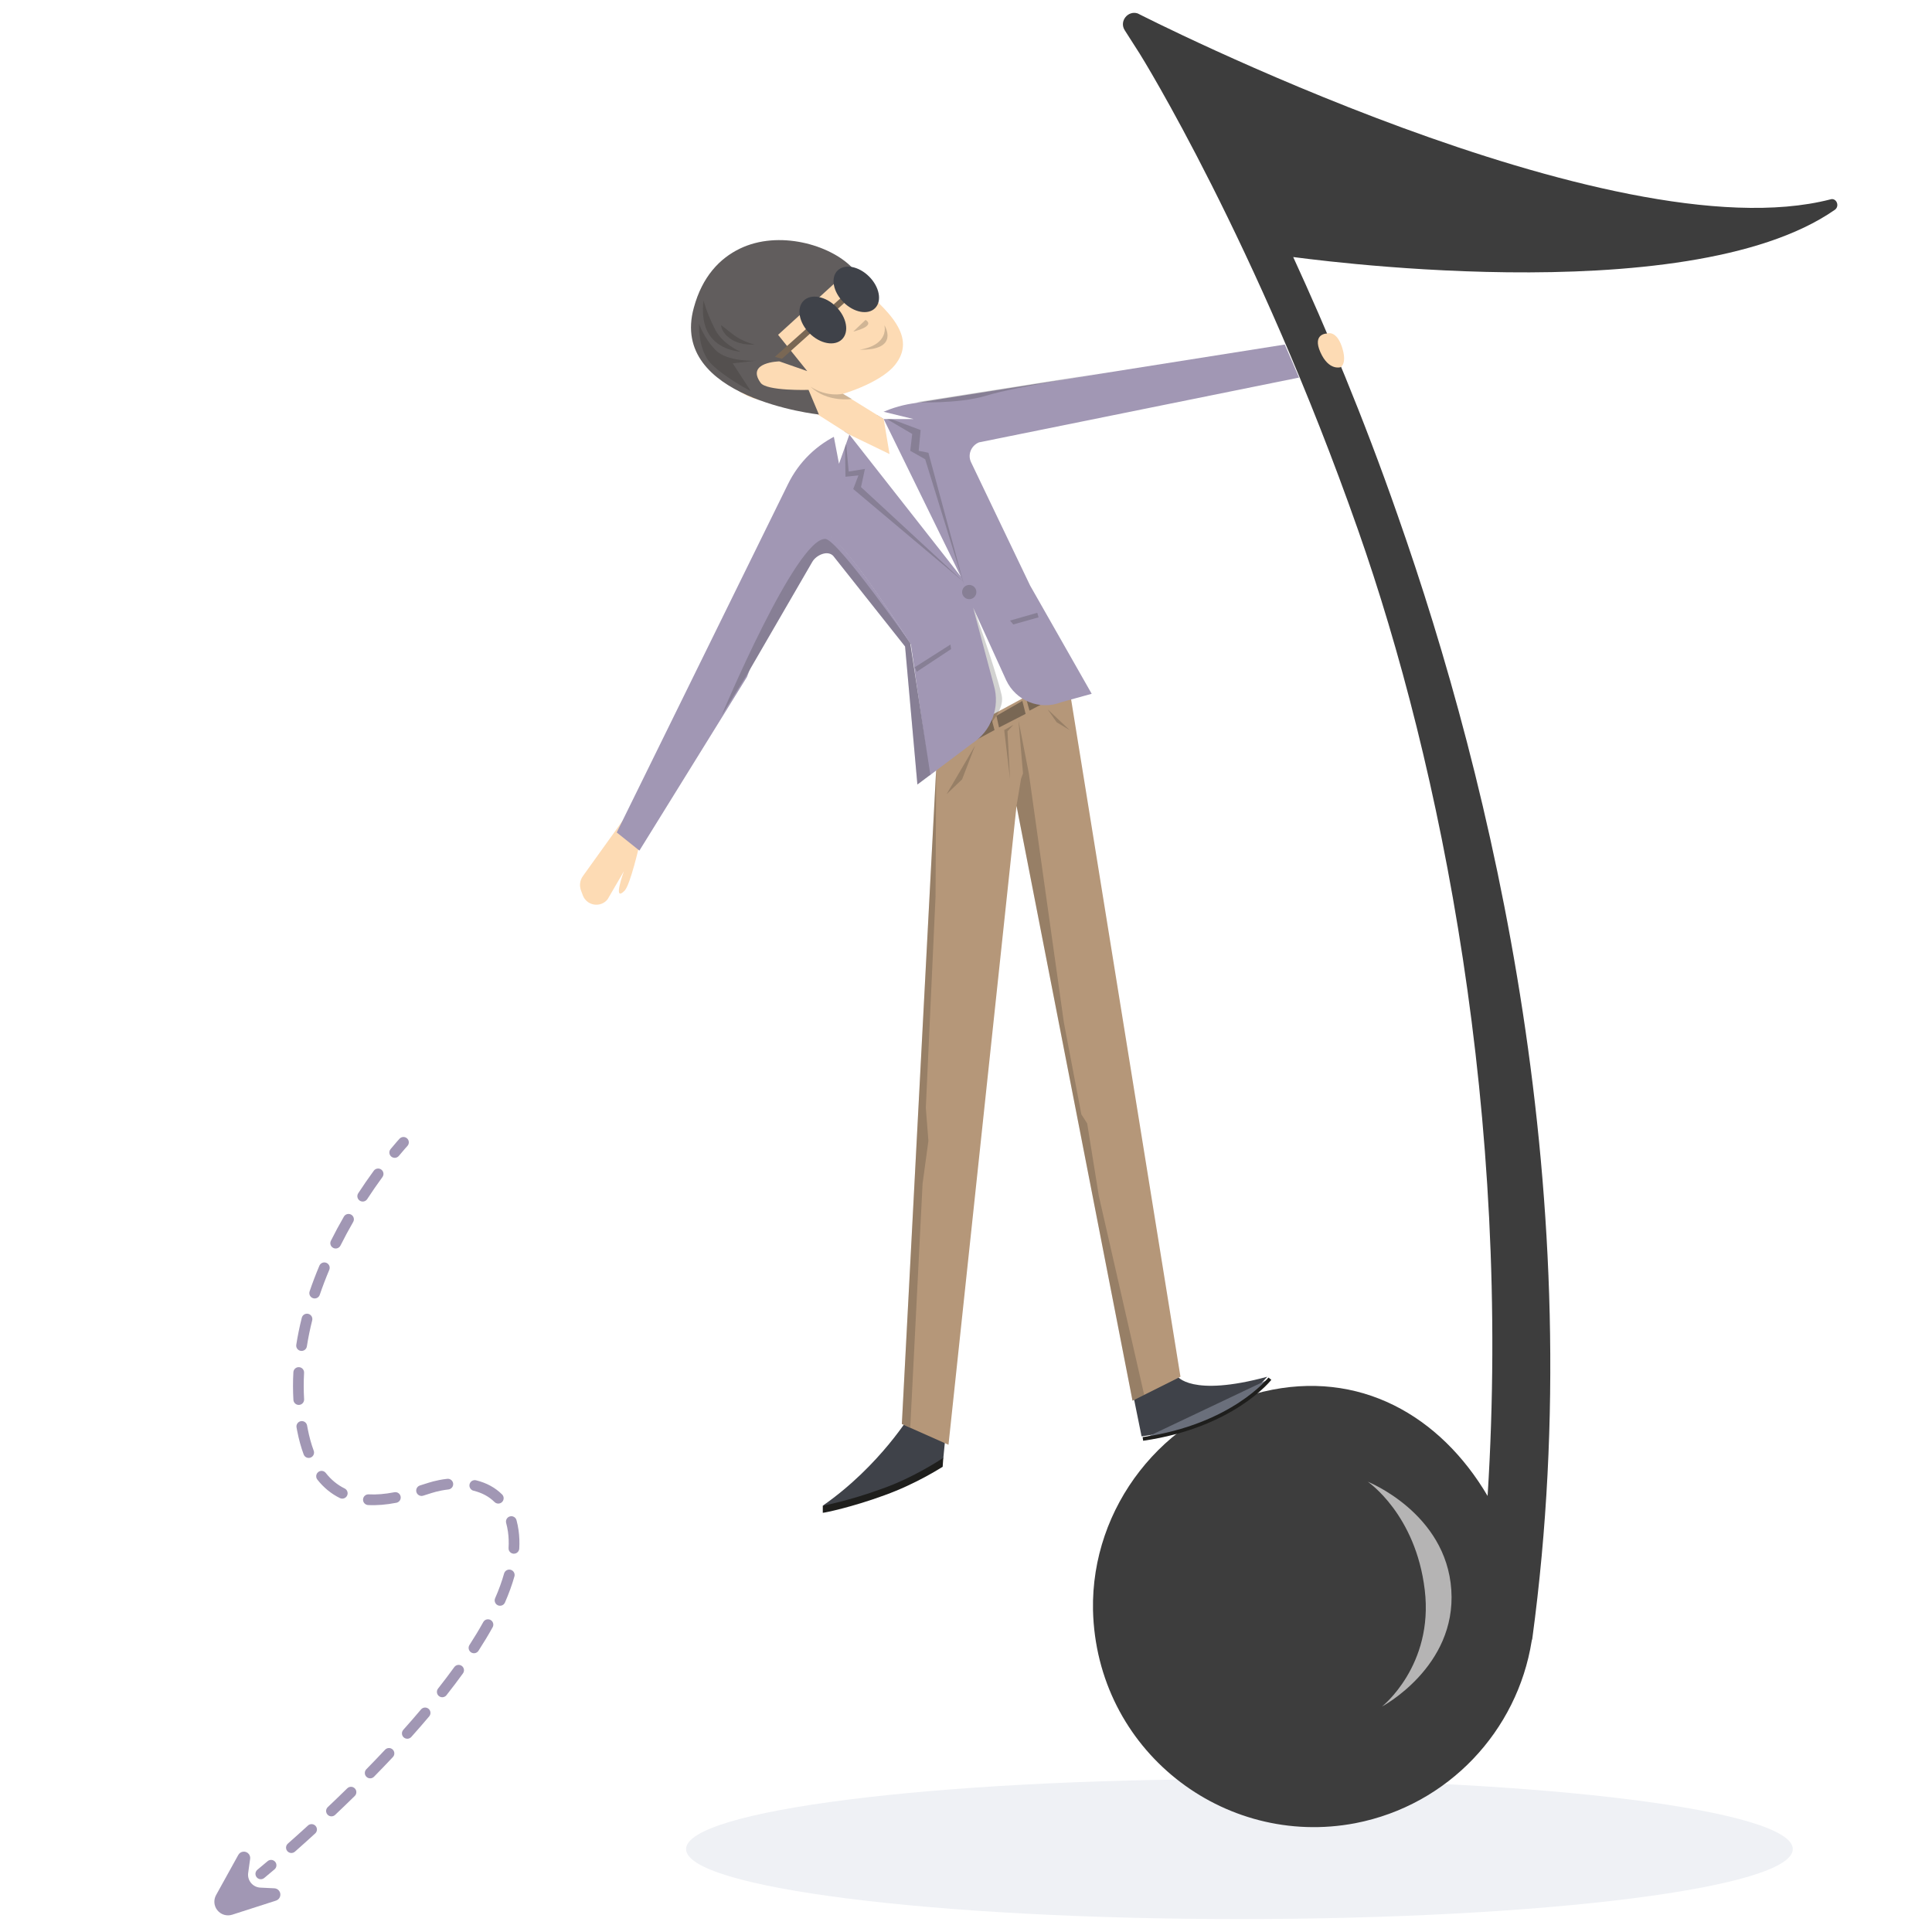
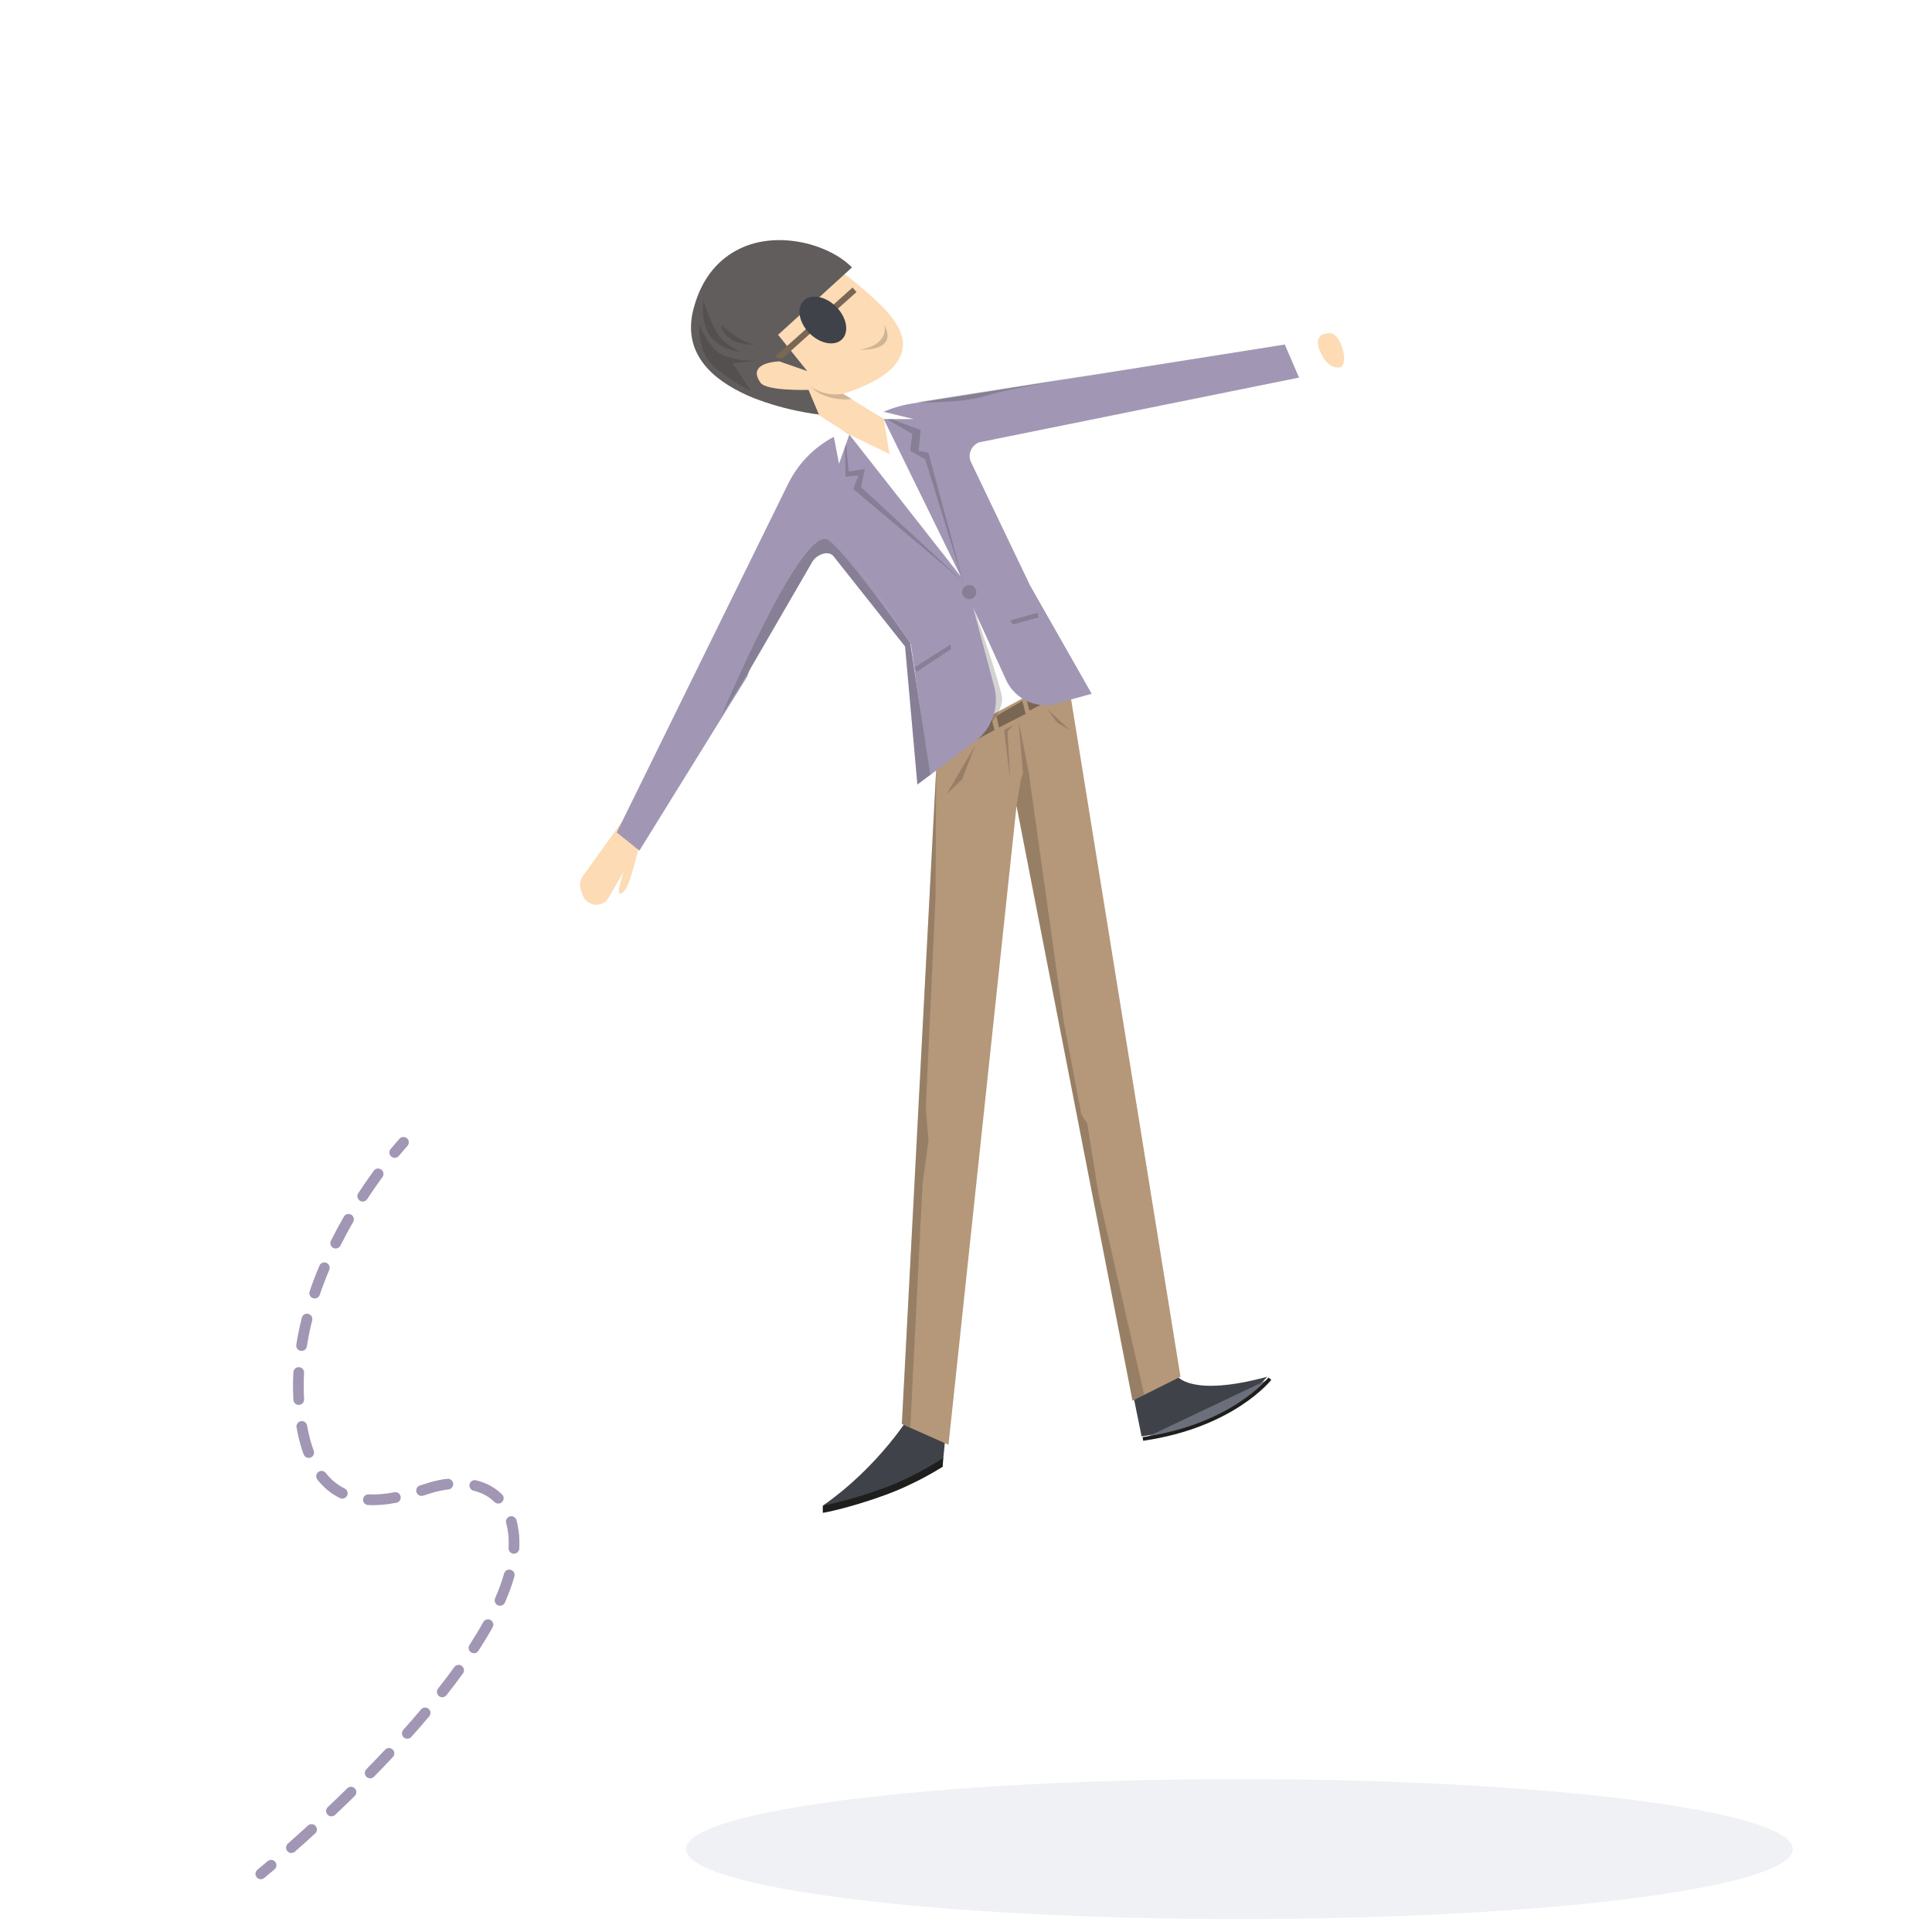
<svg xmlns="http://www.w3.org/2000/svg" width="1000" height="1000" viewBox="0 0 1000 1000" fill="none">
  <rect width="1000" height="1000" fill="white" />
  <g clip-path="url(#clip0_19426_9993)">
-     <path d="M123.356 960.08L111.833 980.899C110.43 983.437 110.716 986.572 112.562 988.81C114.403 991.05 117.43 991.932 120.188 991.046L142.851 983.757C145.05 983.05 145.842 980.349 144.378 978.568C143.792 977.859 142.929 977.424 142.012 977.382L134.763 977.032C132.875 976.939 131.12 976.057 129.917 974.602C128.73 973.158 128.2 971.284 128.456 969.436L129.471 962.13C129.596 961.226 129.338 960.311 128.757 959.606L128.746 959.594C127.277 957.814 124.472 958.069 123.358 960.09L123.356 960.08Z" fill="#A197B4" />
    <path d="M201.585 597.061C201.432 596.276 201.62 595.43 202.168 594.763C205.005 591.333 206.729 589.472 206.802 589.391C207.846 588.27 209.6 588.205 210.722 589.243C211.848 590.285 211.912 592.038 210.869 593.159C210.853 593.176 209.168 594.997 206.446 598.287C205.47 599.466 203.722 599.633 202.538 598.659C202.021 598.232 201.702 597.659 201.583 597.052L201.585 597.061Z" fill="#A197B4" />
    <path d="M148.097 956.872C147.914 955.938 148.218 954.937 148.982 954.261C152.442 951.204 155.945 948.054 159.399 944.894C160.53 943.859 162.284 943.936 163.32 945.066C164.355 946.196 164.278 947.948 163.146 948.983C159.672 952.161 156.145 955.334 152.661 958.41C151.511 959.425 149.762 959.319 148.746 958.171C148.408 957.79 148.192 957.338 148.101 956.871L148.097 956.872ZM168.834 937.904C168.658 937.001 168.931 936.035 169.651 935.358C173.06 932.132 176.45 928.863 179.732 925.643C180.823 924.568 182.583 924.583 183.654 925.677C184.724 926.768 184.714 928.526 183.618 929.596C180.317 932.839 176.902 936.127 173.465 939.377C172.352 940.432 170.599 940.383 169.543 939.271C169.169 938.874 168.93 938.398 168.833 937.899L168.834 937.904ZM153.814 740.597C153.699 740.008 153.588 739.413 153.484 738.807C153.218 737.301 154.224 735.862 155.736 735.595C157.244 735.329 158.692 736.332 158.95 737.844C159.052 738.417 159.157 738.98 159.262 739.539C160.07 743.679 161.12 747.494 162.38 750.882C162.914 752.317 162.185 753.914 160.748 754.448C159.312 754.983 157.714 754.254 157.179 752.819C155.813 749.151 154.681 745.037 153.815 740.602L153.814 740.597ZM188.88 918.223C188.711 917.357 188.959 916.428 189.623 915.748C192.939 912.366 196.197 908.972 199.31 905.658C200.359 904.54 202.115 904.484 203.234 905.532C204.352 906.58 204.407 908.335 203.358 909.453C200.222 912.795 196.932 916.219 193.588 919.63C192.516 920.724 190.762 920.741 189.667 919.67C189.248 919.262 188.989 918.757 188.885 918.222L188.88 918.223ZM151.909 724.941C151.885 724.819 151.87 724.695 151.865 724.569C151.595 719.881 151.589 715.067 151.852 710.257C151.935 708.729 153.242 707.556 154.771 707.639C156.299 707.722 157.477 709.027 157.389 710.555C157.138 715.161 157.147 719.767 157.404 724.25C157.49 725.777 156.323 727.088 154.796 727.179C153.393 727.259 152.176 726.287 151.914 724.945L151.909 724.941ZM163.711 764.635C163.518 763.647 163.876 762.584 164.722 761.92C165.927 760.974 167.674 761.184 168.617 762.393C171.358 765.892 174.646 768.593 178.382 770.424C179.757 771.097 180.326 772.761 179.648 774.136C178.974 775.51 177.309 776.08 175.933 775.402C171.437 773.201 167.504 769.972 164.243 765.817C163.962 765.462 163.784 765.054 163.703 764.642L163.711 764.635ZM153.369 697.002C153.309 696.694 153.302 696.37 153.351 696.04C154.071 691.447 155.033 686.745 156.211 682.062C156.586 680.577 158.092 679.676 159.578 680.05C161.064 680.423 161.966 681.928 161.591 683.413C160.452 687.933 159.528 692.467 158.832 696.896C158.596 698.411 157.176 699.441 155.66 699.205C154.474 699.022 153.58 698.109 153.363 696.998L153.369 697.002ZM160.156 669.83C160.067 669.372 160.095 668.887 160.252 668.414C161.742 664.023 163.447 659.553 165.315 655.126C165.912 653.715 167.54 653.054 168.952 653.649C170.364 654.244 171.025 655.871 170.429 657.282C168.612 661.59 166.953 665.934 165.505 670.199C165.011 671.651 163.438 672.424 161.985 671.935C161.007 671.604 160.338 670.784 160.154 669.84L160.156 669.83ZM208.095 897.73C207.935 896.909 208.149 896.025 208.748 895.353C211.923 891.801 215.009 888.252 217.913 884.809C218.9 883.637 220.652 883.489 221.824 884.474C222.997 885.46 223.145 887.21 222.158 888.382C219.219 891.864 216.103 895.452 212.889 899.045C211.868 900.186 210.116 900.287 208.97 899.268C208.502 898.851 208.207 898.306 208.096 897.735L208.095 897.73ZM187.96 776.774C187.918 776.556 187.901 776.329 187.913 776.096C187.996 774.569 189.302 773.391 190.831 773.474C194.877 773.687 199.223 773.334 204.113 772.389C205.615 772.096 207.069 773.078 207.362 774.579L207.363 774.583C207.656 776.084 206.668 777.539 205.165 777.832C199.821 778.861 195.039 779.248 190.536 779.011C189.241 778.944 188.198 777.994 187.96 776.774ZM171.025 643.99C170.911 643.41 170.983 642.789 171.268 642.22C173.345 638.063 175.611 633.86 177.994 629.724C178.757 628.398 180.453 627.94 181.78 628.702C183.107 629.465 183.565 631.159 182.801 632.485C180.471 636.527 178.262 640.634 176.231 644.693C175.547 646.064 173.879 646.616 172.506 645.932C171.707 645.533 171.182 644.798 171.023 643.981L171.025 643.99ZM226.194 876.25C226.044 875.484 226.218 874.664 226.735 874.003C229.695 870.243 232.523 866.505 235.135 862.893C236.033 861.654 237.769 861.372 239.008 862.269C240.253 863.165 240.53 864.9 239.632 866.139C236.975 869.811 234.103 873.61 231.093 877.431C230.145 878.633 228.4 878.842 227.198 877.895C226.653 877.469 226.316 876.876 226.194 876.25ZM185.014 619.683C184.882 619.003 185.002 618.268 185.412 617.638C187.986 613.69 190.697 609.762 193.471 605.968C194.375 604.733 196.112 604.46 197.348 605.362C198.585 606.265 198.857 608 197.954 609.236C195.239 612.952 192.583 616.794 190.063 620.661C189.225 621.945 187.51 622.307 186.225 621.471C185.572 621.043 185.157 620.389 185.018 619.678L185.014 619.683ZM215.476 772.045C215.209 770.68 216.006 769.305 217.364 768.876L219.023 768.35C221.041 767.706 222.789 767.149 224.224 766.775C225.232 766.512 226.275 766.276 227.309 766.074C228.694 765.803 230.098 765.586 231.49 765.432C233.012 765.262 234.389 766.354 234.555 767.879C234.724 769.4 233.63 770.771 232.104 770.942C230.859 771.081 229.601 771.275 228.367 771.516C227.441 771.697 226.516 771.905 225.615 772.142C224.324 772.479 222.647 773.013 220.704 773.632L219.032 774.166C217.572 774.63 216.01 773.819 215.551 772.36C215.517 772.258 215.492 772.155 215.472 772.05L215.476 772.045ZM242.606 853.471C242.473 852.79 242.595 852.061 243.001 851.435C245.621 847.384 248.027 843.394 250.142 839.573C250.884 838.233 252.575 837.748 253.911 838.489C255.253 839.23 255.738 840.92 254.995 842.255C252.817 846.183 250.347 850.284 247.658 854.443C246.826 855.73 245.107 856.099 243.824 855.267C243.165 854.839 242.745 854.182 242.606 853.471ZM243.021 769.424C242.947 769.043 242.953 768.641 243.048 768.237C243.413 766.749 244.912 765.835 246.401 766.199C251.782 767.507 256.315 769.969 259.876 773.515C260.959 774.598 260.962 776.354 259.882 777.435C258.799 778.522 257.041 778.521 255.959 777.443C253.129 774.625 249.469 772.651 245.088 771.59C244 771.327 243.223 770.457 243.022 769.428L243.021 769.424ZM256.095 828.889C255.99 828.354 256.04 827.789 256.275 827.253C258.22 822.807 259.782 818.496 260.918 814.443C261.332 812.969 262.861 812.111 264.34 812.519C265.815 812.932 266.674 814.464 266.265 815.937C265.059 820.235 263.409 824.793 261.363 829.471C260.751 830.875 259.114 831.515 257.708 830.904C256.839 830.528 256.264 829.755 256.096 828.894L256.095 828.889ZM263.282 801.955C263.239 801.733 263.222 801.501 263.236 801.263C263.407 798.32 263.3 795.479 262.917 792.819C262.694 791.239 262.377 789.714 261.987 788.293C261.587 786.823 262.452 785.294 263.928 784.888C265.404 784.482 266.93 785.352 267.336 786.826C267.788 788.465 268.144 790.222 268.403 792.031C268.837 795.053 268.961 798.267 268.768 801.577C268.679 803.105 267.367 804.274 265.838 804.187C264.546 804.114 263.509 803.168 263.272 801.952L263.282 801.955Z" fill="#A197B4" />
    <path d="M132.265 970.439C132.076 969.469 132.415 968.428 133.236 967.76C133.256 967.742 135.187 966.169 138.509 963.346C139.678 962.356 141.429 962.494 142.42 963.661C143.411 964.828 143.272 966.578 142.104 967.568C138.733 970.434 136.822 971.988 136.746 972.055C135.558 973.021 133.81 972.849 132.843 971.659C132.545 971.293 132.355 970.874 132.27 970.438L132.265 970.439Z" fill="#A197B4" />
  </g>
  <path d="M641.528 993.309C799.712 993.309 927.944 977.093 927.944 957.088C927.944 937.084 799.712 920.867 641.528 920.867C483.345 920.867 355.112 937.084 355.112 957.088C355.112 977.093 483.345 993.309 641.528 993.309Z" fill="#EFF1F5" />
  <path d="M490.939 727.352L488.255 754.853C488.255 754.853 454.382 778.666 425.875 779.336C455.723 758.543 471.822 731.377 471.822 731.377L490.939 727.352Z" fill="#3F4249" />
-   <path d="M949.745 108.573C952.428 106.561 950.416 102.201 947.398 103.207C834.039 132.385 588.875 6.952 588.875 6.952C583.844 5.275 579.149 10.977 582.167 15.672L589.881 27.746C590.552 28.752 650.585 125.342 702.904 274.252C745.833 396.331 782.39 577.772 769.981 774.306C745.498 732.718 703.575 708.571 653.939 720.309C601.955 732.383 564.727 780.007 565.733 833.333C567.41 905.775 633.145 956.753 701.563 943.673C749.858 934.283 785.408 895.714 792.787 849.431C792.787 849.096 793.122 848.425 793.122 848.09C823.977 619.695 772.328 405.721 723.363 266.538C705.587 215.56 686.471 170.283 669.366 133.056C668.695 132.721 872.272 162.57 949.745 108.573Z" fill="#3D3D3D" />
  <path d="M586.861 723.665L590.885 743.453C590.885 743.453 633.143 738.758 655.949 712.598C616.374 723.33 609.331 712.262 609.331 712.262L586.861 723.665Z" fill="#3F4249" />
  <path d="M657.292 713.606C657.292 713.606 638.175 738.089 591.557 744.796Z" fill="#6A6F7B" />
  <path d="M657.292 713.606C657.292 713.606 638.175 738.089 591.557 744.796" stroke="#1E1E1C" stroke-width="1.898" stroke-miterlimit="10" />
  <path d="M500.667 308.797L477.19 393.314L556.676 350.385L500.667 308.797Z" fill="white" />
  <path d="M611.007 712.595L552.315 349.041L485.238 385.263L466.792 737.078L490.94 747.81L526.155 417.124L586.188 725.004L611.007 712.595Z" fill="#B59779" />
  <path opacity="0.2" d="M527.163 372.854L532.529 400.355L528.504 403.038L529.51 400.355L527.163 372.854Z" fill="#1E1E1C" />
  <path opacity="0.4" d="M529.174 362.794L515.759 370.507L517.1 376.544L530.851 369.501L529.174 362.794Z" fill="#1E1E1C" />
  <path opacity="0.4" d="M513.078 371.51L499.663 379.224L501.005 385.261L514.755 377.882L513.078 371.51Z" fill="#1E1E1C" />
  <path opacity="0.4" d="M544.937 354.073L531.187 361.786L532.863 367.823L546.279 360.78L544.937 354.073Z" fill="#1E1E1C" />
  <path opacity="0.2" d="M489.938 411.087L504.694 385.934L497.987 403.374L489.938 411.087Z" fill="#1E1E1C" />
  <path opacity="0.2" d="M542.257 367.152L553.66 377.884L546.952 373.859L542.257 367.152Z" fill="#1E1E1C" />
  <path opacity="0.2" d="M528.505 403.04L526.157 417.126L586.191 725.006L592.227 721.988L568.751 619.025L562.714 581.463L559.695 576.767L550.64 529.143L532.529 400.357L528.505 403.04Z" fill="#1E1E1C" />
  <path opacity="0.2" d="M484.568 398.009L466.792 737.08L471.153 738.757L477.525 612.653L480.543 590.518L479.202 573.414L484.232 464.079L484.568 398.009Z" fill="#1E1E1C" />
  <path opacity="0.2" d="M501.002 385.597L502.344 310.136C502.344 310.136 515.088 345.351 518.442 359.773C521.125 370.84 501.002 385.597 501.002 385.597Z" fill="#1E1E1C" />
  <path d="M330.964 437.249C330.964 437.249 326.269 458.043 323.25 461.062C316.878 467.434 322.915 451 322.915 451L314.53 465.421C311.177 469.781 304.134 469.111 301.786 463.745L300.78 461.062C299.774 458.378 300.109 455.695 301.786 453.348L322.244 424.84L330.964 437.249Z" fill="#FDDBB4" />
  <path d="M686.805 172.63C686.805 172.63 679.091 172.63 683.451 182.356C687.811 192.082 693.848 190.07 693.848 190.07C693.848 190.07 697.537 188.393 694.518 179.338C691.5 170.618 686.805 172.63 686.805 172.63Z" fill="#FDDBB4" />
  <path d="M425.875 783.024V779.335C426.211 779.335 439.961 776.652 456.395 770.615C472.829 764.913 487.921 754.852 488.256 754.517L487.921 759.212C487.25 759.547 474.506 767.932 457.737 773.969C441.303 780.006 426.882 783.024 425.875 783.024Z" fill="#1E1E1C" />
  <path d="M502.678 239.371C500.666 235.346 502.678 230.651 506.702 228.974L672.381 195.436L665.003 178.331L472.158 208.851C465.786 209.857 459.414 211.869 453.712 214.888L434.595 224.614C422.857 229.98 413.466 239.035 407.765 250.774L319.224 430.874L330.962 440.264L386.636 350.382C386.636 350.382 416.82 268.549 429.229 277.269C441.639 285.989 471.487 333.613 471.487 333.613L481.214 401.36L474.506 406.391L503.013 384.926C513.075 378.554 517.77 366.145 514.416 354.742L503.684 314.496L520.789 352.059C525.819 362.791 538.228 367.822 549.296 363.462L565.059 359.102L533.198 303.093L502.678 239.371Z" fill="#A197B4" />
  <path d="M471.152 332.943C471.152 332.943 441.303 285.319 428.894 276.599C416.485 267.879 386.301 349.712 386.301 349.712L420.51 290.685C422.522 287.331 428.223 284.648 431.242 287.667L468.469 334.62L474.842 406.056L481.549 401.026L471.152 332.943Z" fill="#A197B4" />
  <path opacity="0.2" d="M471.15 332.942C471.15 332.942 433.588 279.281 427.215 278.945C412.123 278.275 373.554 370.169 373.554 370.169L386.299 349.711L420.508 290.684C422.52 287.33 428.221 284.647 431.24 287.665L468.467 334.619L474.839 406.055L481.547 401.024L471.15 332.942Z" fill="#1E1E1C" />
  <path opacity="0.2" d="M455.054 214.555L476.519 222.604L475.513 233.336L480.543 234.342L498.989 302.76L478.866 237.696L471.153 233.336L472.159 224.616L455.054 214.555Z" fill="#1E1E1C" />
  <path opacity="0.2" d="M437.277 222.604L437.613 246.752L444.32 246.081L441.637 253.124L498.652 301.084L445.662 252.118L447.674 242.727L439.29 244.069L437.277 222.604Z" fill="#1E1E1C" />
  <path opacity="0.2" d="M501.676 310.136C503.714 310.136 505.366 308.484 505.366 306.446C505.366 304.409 503.714 302.757 501.676 302.757C499.639 302.757 497.987 304.409 497.987 306.446C497.987 308.484 499.639 310.136 501.676 310.136Z" fill="#1E1E1C" />
  <path d="M457.403 216.902H472.831L446.671 210.529L457.403 216.902L497.314 298.399L439.628 224.951L434.262 240.043L430.237 218.914L439.628 224.951" fill="white" />
  <path opacity="0.2" d="M473.502 345.352L491.948 333.613L492.283 335.961L474.508 347.699L473.502 345.352Z" fill="#1E1E1C" />
  <path opacity="0.2" d="M522.802 321.204L536.888 317.18L537.559 319.527L524.479 323.217L522.802 321.204Z" fill="#1E1E1C" />
  <path d="M440.969 144.793C460.756 160.891 474.842 174.642 463.104 189.064C451.366 203.485 401.058 217.571 381.271 201.473C361.483 185.374 361.819 155.525 384.289 141.775C400.052 132.384 421.517 129.03 440.969 144.793Z" fill="#FDDBB4" />
  <path d="M387.978 192.084L439.627 224.951L460.42 235.013L457.402 216.902L415.144 190.742L387.978 192.084Z" fill="#FDDBB4" />
-   <path opacity="0.2" d="M448.013 165.587L441.641 171.624C441.641 171.624 453.379 168.94 448.013 165.587Z" fill="#1E1E1C" />
  <path opacity="0.2" d="M457.738 168.269C457.738 168.269 460.757 178.33 444.994 181.013C466.123 181.349 457.738 168.269 457.738 168.269Z" fill="#1E1E1C" />
  <path opacity="0.2" d="M436.275 203.82L440.971 206.503C440.971 206.503 428.226 208.516 419.506 200.131C428.226 205.833 436.275 203.82 436.275 203.82Z" fill="#1E1E1C" />
  <path opacity="0.2" d="M524.479 375.202L519.784 377.885L522.802 403.374L521.461 378.556L524.479 375.202Z" fill="#1E1E1C" />
  <path opacity="0.2" d="M576.798 192.082L474.171 208.181C474.171 208.181 495.971 209.187 510.392 204.827C525.149 200.131 576.798 192.082 576.798 192.082Z" fill="#1E1E1C" />
  <path d="M440.97 138.423C429.567 126.684 403.072 118.971 382.949 128.697C372.552 133.727 363.497 143.118 359.137 159.216C346.057 206.17 423.866 214.554 423.866 214.554L418.5 201.81C418.5 201.81 396.7 202.481 393.682 198.121C385.968 187.388 403.408 187.053 403.408 187.053L417.829 192.084L402.737 173.302L440.97 138.423Z" fill="#615D5D" />
  <path opacity="0.2" d="M361.819 167.598C361.819 167.598 361.148 181.349 368.191 188.392C375.57 195.77 388.649 202.478 388.649 202.478L379.259 188.057L391.332 186.715C391.332 186.715 376.576 187.386 370.539 181.349C364.502 175.312 361.819 167.598 361.819 167.598Z" fill="#1E1E1C" />
  <path opacity="0.2" d="M364.169 155.524C364.169 155.524 362.156 166.927 367.858 174.306C373.559 181.684 383.286 182.019 383.286 182.019C383.286 182.019 373.224 177.995 369.535 169.275C365.51 161.226 364.169 155.524 364.169 155.524Z" fill="#1E1E1C" />
  <path opacity="0.2" d="M373.222 168.27C373.222 168.27 373.222 172.294 378.588 175.648C383.619 179.002 390.662 178.331 390.662 178.331C390.662 178.331 384.289 176.989 379.259 172.965C374.228 168.94 373.222 168.27 373.222 168.27Z" fill="#1E1E1C" />
-   <path d="M707.933 766.926C707.933 766.926 748.514 783.024 751.197 822.935C753.88 862.845 715.312 883.304 715.312 883.304C715.312 883.304 742.142 862.174 737.447 822.935C732.751 783.695 707.933 766.926 707.933 766.926Z" fill="#B5B4B4" />
  <path d="M404.747 185.71L401.058 184.703L441.304 148.818L443.316 151.165L404.747 185.71Z" fill="#796754" />
  <path d="M435.854 175.594C439.652 171.796 438.272 164.258 432.771 158.757C427.27 153.256 419.732 151.876 415.934 155.674C412.135 159.472 413.516 167.011 419.016 172.512C424.517 178.013 432.056 179.393 435.854 175.594Z" fill="#3F4249" />
-   <path d="M452.936 159.504C456.604 155.837 455.224 148.511 449.854 143.141C444.484 137.771 437.157 136.391 433.49 140.058C429.823 143.725 431.203 151.051 436.573 156.421C441.943 161.791 449.269 163.171 452.936 159.504Z" fill="#3F4249" />
  <defs>
    <clipPath id="clip0_19426_9993">
      <rect width="378.208" height="191.56" fill="white" transform="translate(228.014 584.711) rotate(78.958)" />
    </clipPath>
  </defs>
</svg>